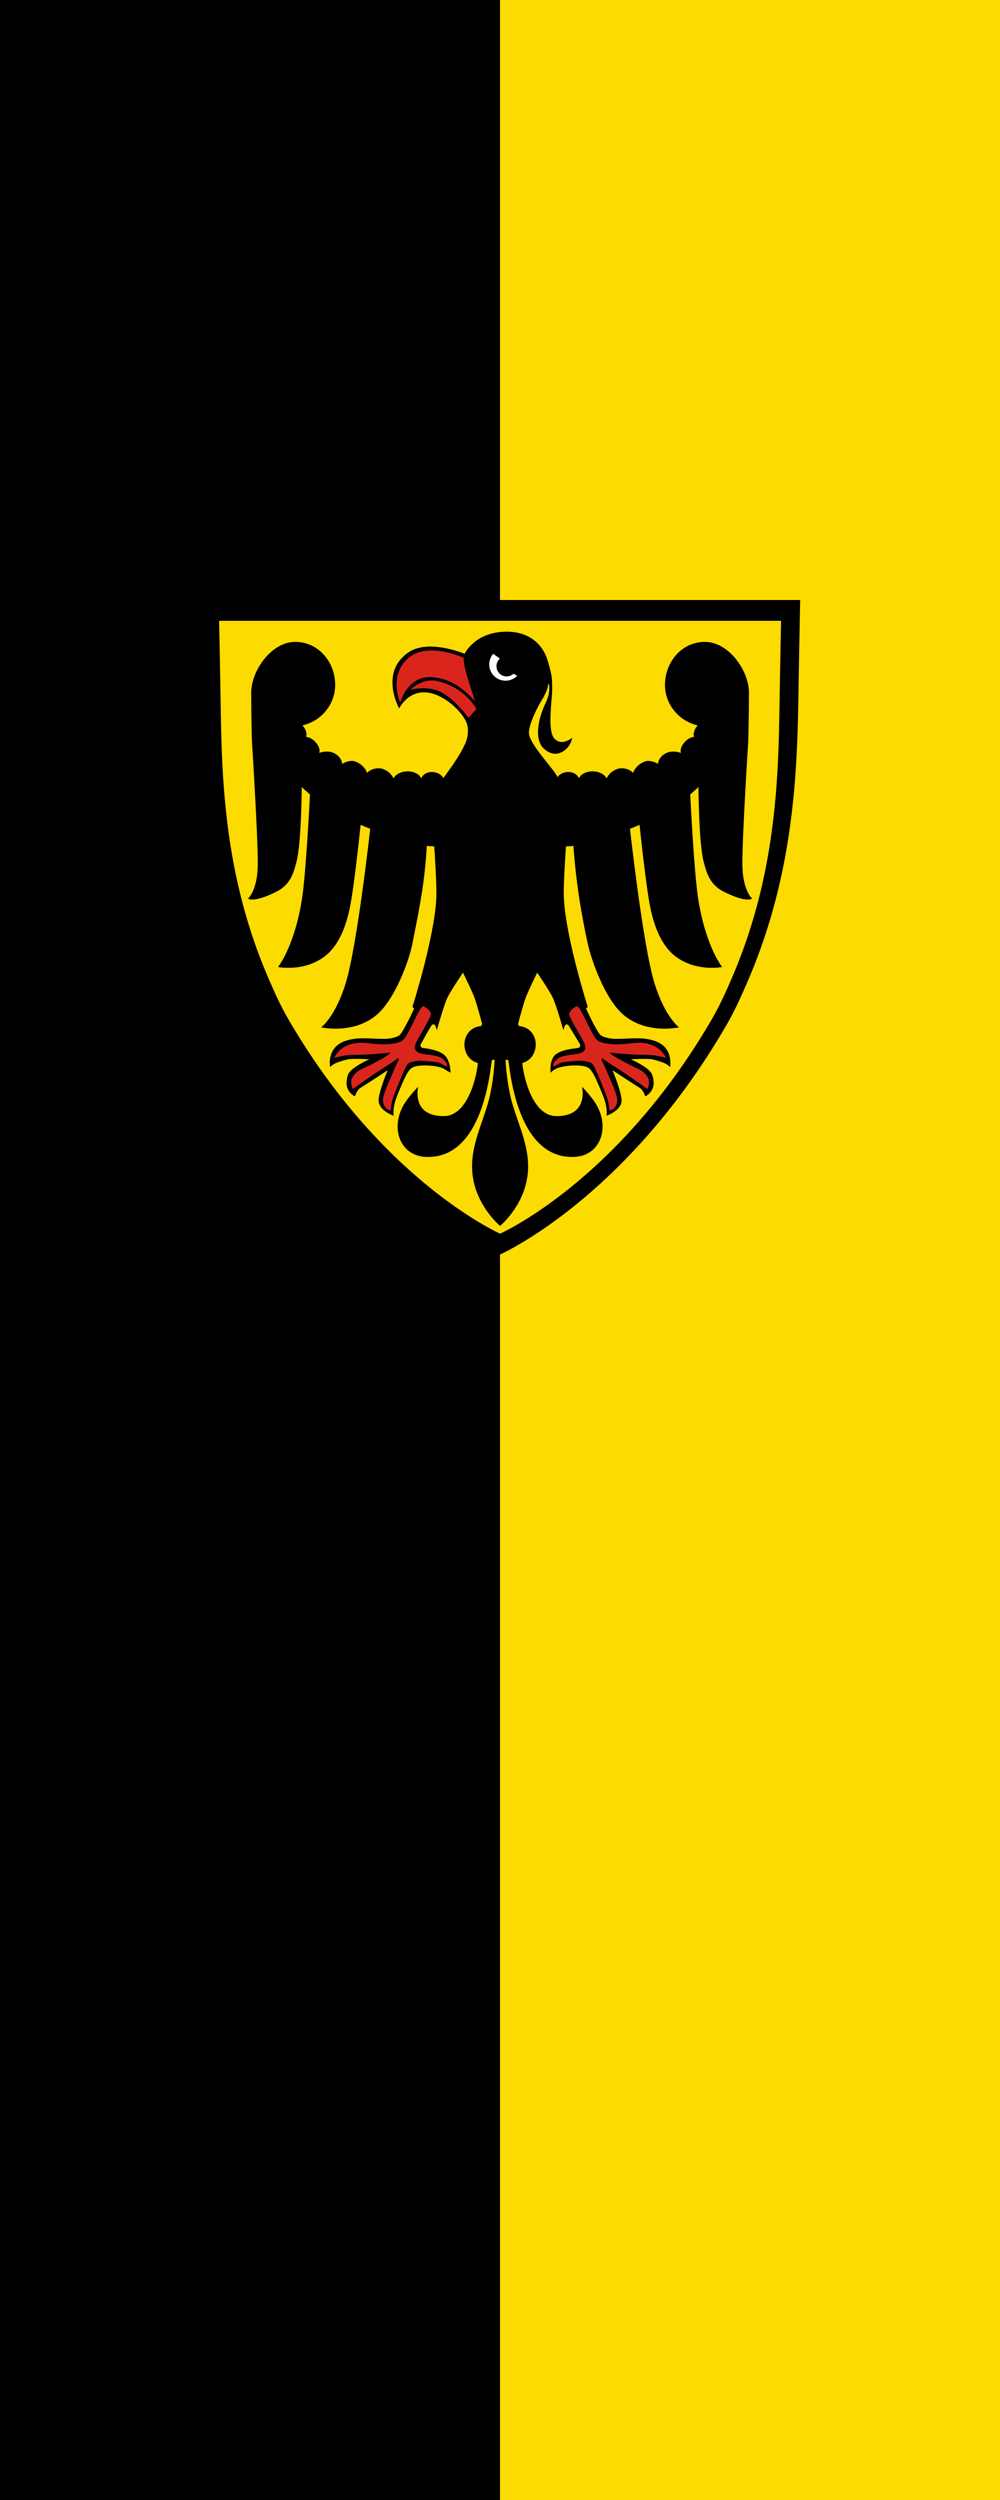
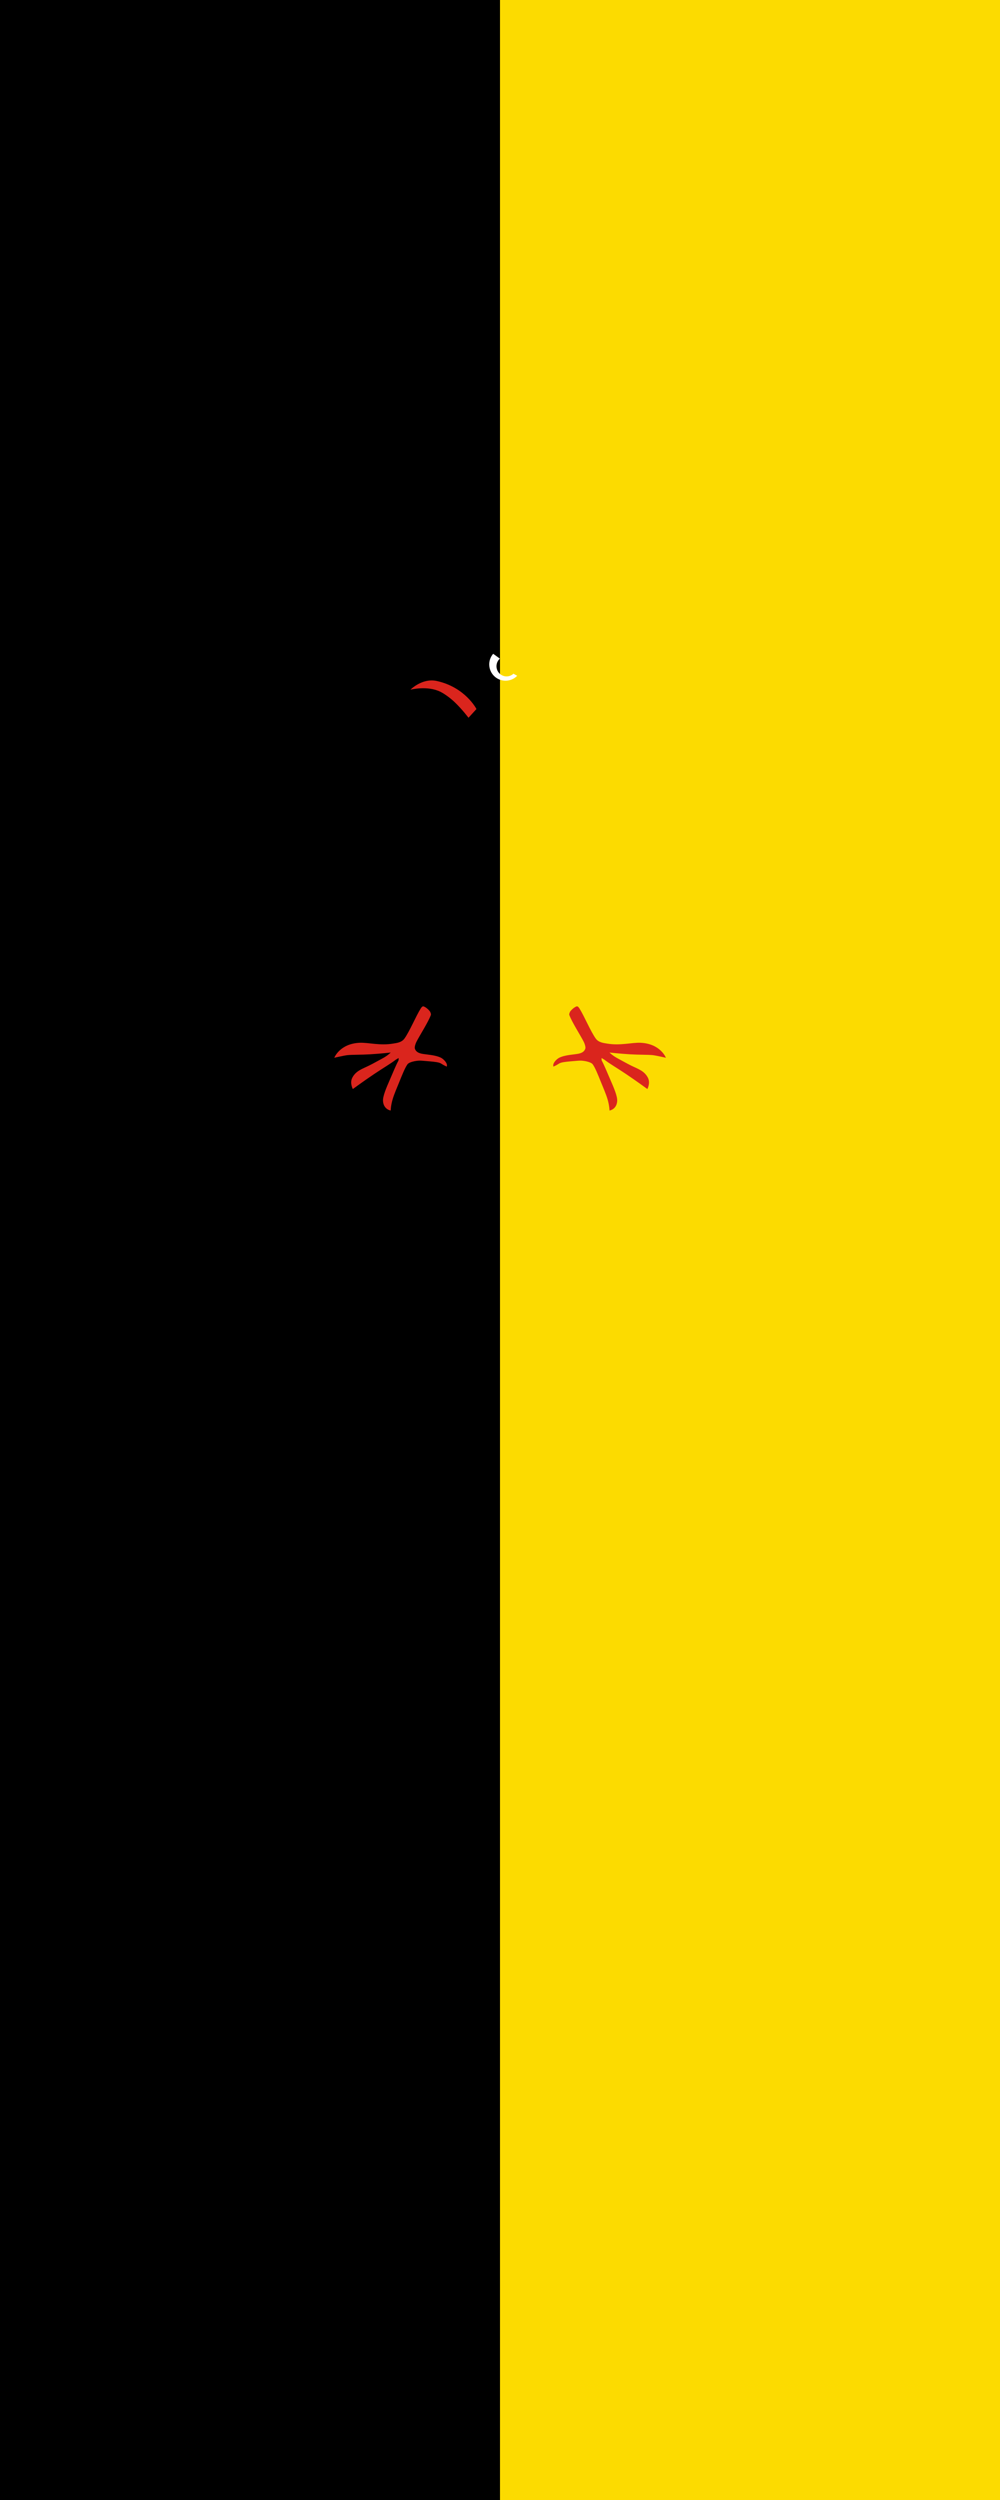
<svg xmlns="http://www.w3.org/2000/svg" version="1.2" id="Layer_3" x="0px" y="0px" width="600" height="1500" viewBox="-1.791 -0.605 600 1500" xml:space="preserve">
  <defs id="defs4926" />
  <g id="g3474" transform="translate(786.142,371.395)">
    <path id="rect357" style="fill:#000000;fill-opacity:1;stroke:none;stroke-width:0;stroke-linecap:round;stroke-linejoin:round;stroke-miterlimit:6.1;stop-color:#000000" d="m -787.933,-372 h 600 V 1128 h -600 z" />
    <path id="rect357-2" style="fill:#fcdb00;fill-opacity:1;stroke:none;stroke-width:0;stroke-linecap:round;stroke-linejoin:round;stroke-miterlimit:6.1;stop-color:#000000" d="m -487.933,-372 h 300 V 1128 h -300 z" />
  </g>
  <g id="g5052" transform="matrix(0.607,0,0,0.607,119.296,359.762)">
-     <path d="m -1.791,-0.605 c 0,0 0.863,39.259 1.78,96.476 0.887,55.373 3.158,120.847 20.355,191.291 7.117,29.15 16.791,59.152 29.98,89.643 6.062,14.014 12.443,28.367 20.508,42.314 20.52,35.484 42.089,65.992 63.404,92.064 18.555,22.693 36.917,42.031 54.228,58.367 59.37,56.029 106.38,76.787 106.38,76.787 0,0 47.011,-20.758 106.381,-76.787 17.312,-16.336 35.676,-35.674 54.229,-58.367 21.316,-26.072 42.885,-56.58 63.404,-92.064 8.065,-13.947 14.446,-28.301 20.51,-42.314 13.187,-30.49 22.86,-60.492 29.979,-89.643 17.197,-70.444 19.467,-135.917 20.354,-191.291 0.917,-57.216 1.78,-96.476 1.78,-96.476 z" id="path4909" />
-     <path fill="#fcdb00" d="m 17.096,19.99 c 0,0 0.808,36.76 1.667,90.333 0.831,51.847 2.957,113.152 19.06,179.11 6.664,27.295 15.722,55.387 28.071,83.936 5.676,13.121 11.651,26.561 19.203,39.621 19.213,33.225 39.409,61.789 59.367,86.201 17.373,21.25 34.566,39.355 50.775,54.652 55.59,52.461 99.607,71.896 99.607,71.896 0,0 44.018,-19.436 99.607,-71.896 16.209,-15.297 33.402,-33.402 50.775,-54.652 19.958,-24.412 40.154,-52.977 59.367,-86.201 7.552,-13.061 13.526,-26.5 19.203,-39.621 12.349,-28.549 21.406,-56.641 28.07,-83.936 16.103,-65.958 18.229,-127.263 19.06,-179.11 0.858,-53.574 1.667,-90.333 1.667,-90.333 z m 498.5,267.561 c -14.5,-7.375 -17.035,-20.503 -19.375,-28.875 -5.018,-17.951 -5.301,-74.366 -5.301,-74.366 v -0.004 c -2.547,2.449 -8.151,7.259 -8.151,7.259 0,0 3.849,78.631 8.077,104.486 7.625,46.625 23.5,66.125 23.5,66.125 0,0 -25.914,5.221 -46.5,-10.791 -14.25,-11.084 -20.835,-30.674 -24.334,-47.001 C 439.076,283.683 432.7,221.657 432.7,221.657 l -9.47,3.945 c 0,0 12.83,115.842 24.281,152.782 10.334,33.333 24.209,43.416 24.209,43.416 0,0 -31.023,7.206 -54.209,-11.75 -19.246,-15.736 -32.406,-55.333 -35.666,-69.5 -2.611,-11.352 -7.113,-33.965 -9.99,-54.75 -3.153,-22.793 -4.57,-43.342 -4.57,-43.342 l -7.355,0.592 c 0,0 -2.646,37.877 -2.084,50.5 1.75,39.25 23.625,108 23.625,108 l -1.689,1.612 c 0,0 9.939,21.763 14.189,26.138 1.934,1.99 8.864,3.588 11.75,3.75 9.598,0.539 18.738,-0.711 27.5,-0.375 6.424,0.246 13.05,1.645 17.459,3.708 15.666,7.334 12.166,24.667 12.166,24.667 0,0 -1.697,-1.995 -5.125,-3.625 -3.846,-1.828 -9.587,-3.34 -12,-3.875 -5.188,-1.15 -21.625,-0.166 -21.625,-0.166 0,0 18.053,7.873 20.916,14.917 1.542,3.792 1.937,8.952 1.334,11.624 -1.654,7.332 -8,10.125 -8,10.125 0,0 -2,-6.25 -5.25,-8.25 -6.598,-4.061 -27.166,-17.583 -27.166,-17.583 0,0 9.838,23.062 8.916,31 -1.084,9.333 -14.75,13.958 -14.75,13.958 0,0 0.743,-5.438 -1.125,-12.625 -1.46,-5.614 -4.406,-12.149 -7,-18.25 -3.238,-7.617 -6.363,-14.45 -10.375,-16.75 -4.959,-2.843 -18.859,-2.644 -28,-0.125 -5.813,1.603 -8.75,5.25 -8.75,5.25 0,0 -1.442,-10.348 3.375,-16.5 4.208,-5.374 16.041,-7.041 22.375,-7.791 2.304,-0.494 2.89,-0.525 3.307,-1.9 0.517,-1.703 -0.807,-3.183 -0.807,-3.183 0,0 -10.659,-17.586 -10.658,-17.586 -10e-4,0 -1.562,-1.127 -2.092,-0.915 -2.084,0.833 -2.917,5.917 -2.917,5.917 0,0 -6.814,-24.048 -10.25,-31.666 -3.062,-6.788 -15.667,-25.334 -15.667,-25.334 0,0 -8.957,18.309 -11.333,24.666 -2.493,6.67 -7.583,26.167 -7.583,26.167 l 1.081,2.055 c 9.573,0.562 16.419,8.482 16.419,18.196 0,8.554 -5.195,16.192 -13.137,18.169 -0.794,0.198 5.887,52.205 33.261,52.56 32.751,0.424 25.626,-28.979 25.626,-28.979 0,0 10.293,10.381 15,19.167 12.5,23.333 2,49 -22.334,50.167 -59.637,2.86 -64.311,-94.793 -65.689,-95.669 -0.396,-0.251 -1.288,-0.36 -1.91,-0.407 -0.215,0.019 -0.432,0.037 -0.655,0.053 0.054,1.453 0.906,22.306 6.255,41.689 5.93,21.488 16.694,42.199 16,65.833 -1.025,34.903 -27.666,56.667 -27.666,56.667 0,0 -26.641,-21.764 -27.666,-56.667 -0.694,-23.634 10.07,-44.345 16,-65.833 5.349,-19.384 6.201,-40.236 6.255,-41.689 -0.224,-0.016 -0.44,-0.034 -0.655,-0.053 -0.622,0.047 -1.515,0.156 -1.91,0.407 -1.379,0.876 -6.053,98.529 -65.689,95.669 -24.334,-1.167 -34.834,-26.834 -22.334,-50.167 4.707,-8.786 15,-19.167 15,-19.167 0,0 -7.124,29.403 25.626,28.979 27.374,-0.354 34.055,-52.361 33.261,-52.56 -7.941,-1.977 -13.137,-9.615 -13.137,-18.169 0,-9.714 6.846,-17.634 16.419,-18.196 l 1.081,-2.055 c 0,0 -5.09,-19.497 -7.583,-26.167 -2.376,-6.357 -11.333,-24.666 -11.333,-24.666 0,0 -12.605,18.546 -15.667,25.334 -3.436,7.618 -10.25,31.666 -10.25,31.666 0,0 -0.833,-5.084 -2.917,-5.917 -0.529,-0.212 -1.763,0.447 -2.091,0.915 -2.834,4.048 -10.093,17.569 -10.093,17.569 0,0 -1.323,1.479 -0.807,3.183 0.417,1.375 0.67,1.323 2.974,1.817 6.334,0.75 17.651,2.976 21.859,8.35 4.817,6.152 4.667,15.917 4.667,15.917 0,0 -2.621,-1.173 -4.938,-2.751 -1.301,-0.887 -2.756,-1.806 -4.822,-2.375 -9.141,-2.519 -23.04,-2.718 -28,0.125 -4.012,2.3 -7.136,9.133 -10.375,16.75 -2.594,6.101 -5.54,12.636 -7,18.25 -1.868,7.187 -1.125,12.625 -1.125,12.625 0,0 -13.666,-4.625 -14.75,-13.958 -0.921,-7.938 8.916,-31 8.917,-31 0,0 -20.569,13.522 -27.167,17.583 -3.25,2 -5.25,8.25 -5.25,8.25 0,0 -6.346,-2.793 -8,-10.125 -0.603,-2.672 -0.208,-7.832 1.334,-11.624 2.863,-7.044 20.916,-14.917 20.916,-14.917 0,0 -16.437,-0.984 -21.625,0.166 -2.413,0.535 -8.154,2.047 -12,3.875 -3.427,1.63 -5.125,3.625 -5.125,3.625 0,0 -3.5,-17.333 12.167,-24.667 4.408,-2.063 11.035,-3.462 17.458,-3.708 8.763,-0.336 17.903,0.914 27.5,0.375 2.886,-0.162 9.816,-1.76 11.75,-3.75 4.25,-4.375 14.189,-26.138 14.189,-26.138 l -1.689,-1.612 c 0,0 21.875,-68.75 23.625,-108 0.563,-12.623 -2.084,-50.5 -2.083,-50.5 l -7.356,-0.592 c 0,0 -0.823,18.014 -3.801,39.092 -3.076,21.775 -8.349,46.826 -10.76,59 -2.74,13.834 -16.419,53.764 -35.666,69.5 -23.185,18.956 -54.209,11.75 -54.209,11.75 0,0 13.875,-10.083 24.209,-43.416 11.451,-36.94 24.282,-152.782 24.282,-152.782 l -9.471,-3.945 c 0,0 -6.376,62.025 -10.812,82.727 -3.499,16.327 -10.084,35.917 -24.334,47.001 -20.585,16.012 -46.5,10.791 -46.5,10.791 0,0 15.875,-19.5 23.5,-66.125 4.229,-25.855 8.077,-104.486 8.077,-104.486 0,0 -5.604,-4.81 -8.15,-7.259 v 0.004 c 0,0 -0.284,56.415 -5.302,74.366 -2.34,8.372 -4.875,21.5 -19.375,28.875 -23.071,11.734 -28.416,7.001 -28.416,7.001 0,0 9.666,-8.167 9.666,-34.501 0,-30.41 -5.833,-121.5 -5.833,-121.5 0,0 -0.667,-26.615 -0.667,-47.5 0,-21.953 20.028,-50.25 43.5,-50.25 23.473,0 39.5,20.547 39.5,42.5 0,18.76 -13.167,35.395 -31.646,39.837 -0.384,0.092 -0.493,0.716 -0.201,0.974 1.74,1.532 2.578,3.749 3.181,6.064 0.438,1.686 0.354,3.206 -0.092,4.538 6.46,0.4 11.943,7.365 13.008,11.462 0.415,1.594 0.363,3.04 -0.021,4.319 2.445,-0.86 5.185,-1.277 7.854,-1.277 7.284,0 13.922,5.006 14.958,12.261 2.766,-2.067 6.515,-3.015 9.862,-3.015 3.975,0 11.973,4.357 14.702,11.892 2.645,-3.302 7.465,-4.642 11.714,-4.642 3.733,0 10.924,2.947 14.044,9.498 0.207,0.042 0.414,0.083 0.621,0.125 1.829,-3.742 7.381,-6.567 13.64,-6.567 6.455,0 11.865,3.003 13.415,6.92 1.421,-3.627 5.529,-6.295 10.567,-6.295 4.64,0 9.007,2.265 10.968,5.457 0.126,0.206 0.126,0.369 0.362,0.387 0.235,0.018 0.263,-0.154 0.412,-0.366 4.667,-6.598 16.176,-21.651 21.525,-34.322 3.104,-7.354 2.562,-14.813 1.625,-18 -2.389,-8.121 -11.302,-17.223 -17.24,-21.667 -34.769,-26.018 -50,5.667 -50,5.667 0,0 -19.842,-35.346 9,-55.25 20.167,-13.917 55.674,1.296 55.674,1.296 0,0 9.983,-21.879 41.733,-21.879 21.202,0 35.166,11.5 40.311,28.34 1.633,5.346 4.337,14.868 4.398,20.868 0.033,3.243 0.295,8.195 -0.126,13.542 -1.239,15.733 -3.615,36.822 2.667,43.167 7.532,7.606 17.333,-1.083 17.333,-1.083 0,0 -0.684,4.733 -3.573,8.5 -4.74,6.181 -13.867,11.561 -24.177,2.5 -9.157,-8.048 -7.269,-27.1 1.761,-45.917 1.672,-3.484 3.3,-8.549 3.333,-12.333 0.016,-1.797 0.171,-3.574 -0.083,-4.667 -0.254,-1.093 -0.917,-1.5 -0.917,-1.5 0,-0.001 -0.062,3.144 -1.583,6.916 -1.602,3.972 -4.203,8.395 -5.834,11.083 -3.093,5.098 -11.416,21.083 -11.696,30.26 -0.34,11.121 26.087,37.394 28.209,44.098 2.061,-2.996 6.244,-5.098 10.703,-5.098 5.038,0 9.146,2.668 10.568,6.295 1.549,-3.917 6.959,-6.92 13.414,-6.92 6.26,0 11.811,2.825 13.641,6.567 0.207,-0.042 0.413,-0.083 0.62,-0.125 3.12,-6.551 10.311,-9.498 14.044,-9.498 4.249,0 9.069,1.34 11.714,4.642 2.729,-7.534 10.728,-11.892 14.702,-11.892 3.348,0 7.098,0.948 9.862,3.015 1.036,-7.255 7.674,-12.261 14.958,-12.261 2.67,0 5.41,0.417 7.854,1.277 -0.384,-1.279 -0.435,-2.726 -0.021,-4.319 1.064,-4.097 6.549,-11.062 13.008,-11.462 -0.446,-1.333 -0.529,-2.852 -0.092,-4.538 0.603,-2.315 1.44,-4.532 3.181,-6.064 0.292,-0.258 0.183,-0.881 -0.201,-0.974 -18.478,-4.442 -31.646,-21.077 -31.646,-39.837 0,-21.953 16.027,-42.5 39.5,-42.5 23.473,0 43.5,28.297 43.5,50.25 0,20.885 -0.667,47.5 -0.667,47.5 0,0 -5.833,91.09 -5.833,121.5 0,26.334 9.666,34.501 9.666,34.501 0,0 -5.341,4.735 -28.413,-7 z" id="path4911" />
    <path fill="#ffffff" d="m 308.05,72.235 c -1.783,1.665 -4.163,2.691 -6.786,2.691 -5.521,0 -9.996,-4.508 -9.996,-10.07 0,-2.992 1.303,-5.671 3.358,-7.515 l -6.621,-4.786 c -2.425,2.822 -3.899,6.484 -3.899,10.497 0,8.906 7.22,16.125 16.125,16.125 4.518,0 8.586,-1.868 11.51,-4.864 z" id="path4913" />
-     <path fill="#da251d" d="m 227.481,75.676 c 7.618,0.556 15.244,2.771 21.562,6.312 12.62,7.073 21.062,17.562 21.062,17.562 0,0 -6.679,-20.126 -8.333,-26.667 -0.452,-1.786 -1.531,-5.147 -2.104,-8.396 -0.72,-4.074 -0.896,-7.938 -0.896,-7.938 0,0 -32.167,-15 -51.833,-1.833 -11.034,7.387 -14.463,18.902 -14.417,28.583 0.046,9.714 3.583,17.583 3.583,17.583 0,0 7.088,-26.978 31.376,-25.206 z" id="path4915" />
    <path fill="#da251d" d="m 232.356,79.465 c -14.583,-3.24 -26.125,8.586 -26.125,8.586 0,0 16.857,-4.377 29.792,2.167 3.964,2.006 9.44,5.893 13.958,10.208 7.59,7.25 13.625,15.375 13.625,15.375 l 7.875,-8.625 c 0,0 -10.893,-21.439 -39.125,-27.711 z" id="path4917" />
    <path fill="#da251d" d="m 166.356,448.468 c -8.45,0.523 -17.788,0.31 -22.5,0.834 -3.286,0.365 -12.917,2.582 -12.917,2.582 0,0 5.354,-14.014 25.292,-14.833 8.168,-0.336 20,3 32.708,0.833 2.962,-0.505 8.354,-0.896 11.25,-4.833 4.967,-6.753 11.51,-22.403 16.09,-29.695 0.333,-0.529 1.451,-2.309 2.493,-2.305 0.932,0.004 2.583,1.113 3.333,1.667 1.067,0.787 3.075,2.646 3.667,3.833 0.343,0.688 0.928,2.277 0.667,3 -2.556,7.078 -10.99,20.045 -14.333,26.667 -0.77,1.525 -2.04,5.045 -1.5,6.666 0.917,2.751 3.167,4.251 6.833,5 4.374,0.894 13.167,1.084 19,4 1.846,0.923 4.917,3.729 5.667,6.188 0.469,1.536 0,2.563 0,2.563 0,0 -2.059,-0.995 -2.583,-1.25 -1.291,-0.627 -3.199,-2.08 -4.604,-2.521 -3.146,-0.988 -8.703,-1.338 -13.438,-1.75 -2.548,-0.221 -5.03,-0.465 -6.708,-0.396 -3.015,0.124 -9.738,1.216 -11.5,3.666 -2.422,3.368 -5.095,10.079 -8,17.251 -2.364,5.837 -5.04,11.943 -6.583,17.083 -1.909,6.361 -2,11.333 -2,11.333 0,0 -7,-0.999 -7.583,-9.333 -0.339,-4.843 3.261,-13.092 6.917,-21.5 3.125,-7.189 6.152,-14.646 8.345,-18.534 0.221,-0.392 0.176,-2.57 0.176,-2.57 0,0 -2.724,1.597 -3.104,1.896 -4.305,3.393 -12.887,8.437 -21.083,13.958 -10.82,7.288 -21.083,14.834 -21.083,14.834 0,0 -3.269,-5.939 -0.5,-11.251 3.583,-6.875 9.974,-8.68 16.667,-12 4.597,-2.281 9.045,-4.856 13.083,-7 5.317,-2.821 8.166,-5.833 8.166,-5.833 0,0 -9.72,1.093 -20.335,1.75 z" id="path4919" />
    <path fill="#da251d" d="m 423.336,448.468 c 8.45,0.523 17.788,0.31 22.5,0.834 3.285,0.365 12.916,2.582 12.916,2.582 0,0 -5.354,-14.014 -25.291,-14.833 -8.168,-0.336 -20,3 -32.709,0.833 -2.962,-0.505 -8.354,-0.896 -11.25,-4.833 -4.967,-6.753 -11.51,-22.403 -16.09,-29.695 -0.332,-0.529 -1.451,-2.309 -2.492,-2.305 -0.933,0.004 -2.584,1.113 -3.334,1.667 -1.066,0.787 -3.074,2.646 -3.666,3.833 -0.344,0.688 -0.928,2.277 -0.668,3 2.557,7.078 10.99,20.045 14.334,26.667 0.77,1.525 2.04,5.045 1.5,6.666 -0.916,2.751 -3.166,4.251 -6.834,5 -4.373,0.894 -13.166,1.084 -19,4 -1.846,0.923 -4.916,3.729 -5.666,6.188 -0.469,1.536 0,2.563 0,2.563 0,0 2.059,-0.995 2.583,-1.25 1.29,-0.627 3.198,-2.08 4.604,-2.521 3.146,-0.988 8.703,-1.338 13.438,-1.75 2.548,-0.221 5.029,-0.465 6.709,-0.396 3.014,0.124 9.738,1.216 11.5,3.666 2.422,3.368 5.095,10.079 8,17.251 2.363,5.837 5.039,11.943 6.582,17.083 1.91,6.361 2.001,11.333 2.001,11.333 0,0 6.999,-0.999 7.583,-9.333 0.339,-4.843 -3.262,-13.092 -6.916,-21.5 -3.126,-7.189 -6.152,-14.646 -8.346,-18.534 -0.221,-0.392 -0.176,-2.57 -0.176,-2.57 0,0 2.724,1.597 3.104,1.896 4.306,3.393 12.887,8.437 21.084,13.958 10.82,7.288 21.083,14.834 21.083,14.834 0,0 3.269,-5.939 0.501,-11.251 -3.584,-6.875 -9.975,-8.68 -16.668,-12 -4.596,-2.281 -9.045,-4.856 -13.083,-7 -5.317,-2.821 -8.166,-5.833 -8.166,-5.833 0,0 9.718,1.093 20.333,1.75 z" id="path4921" />
  </g>
</svg>